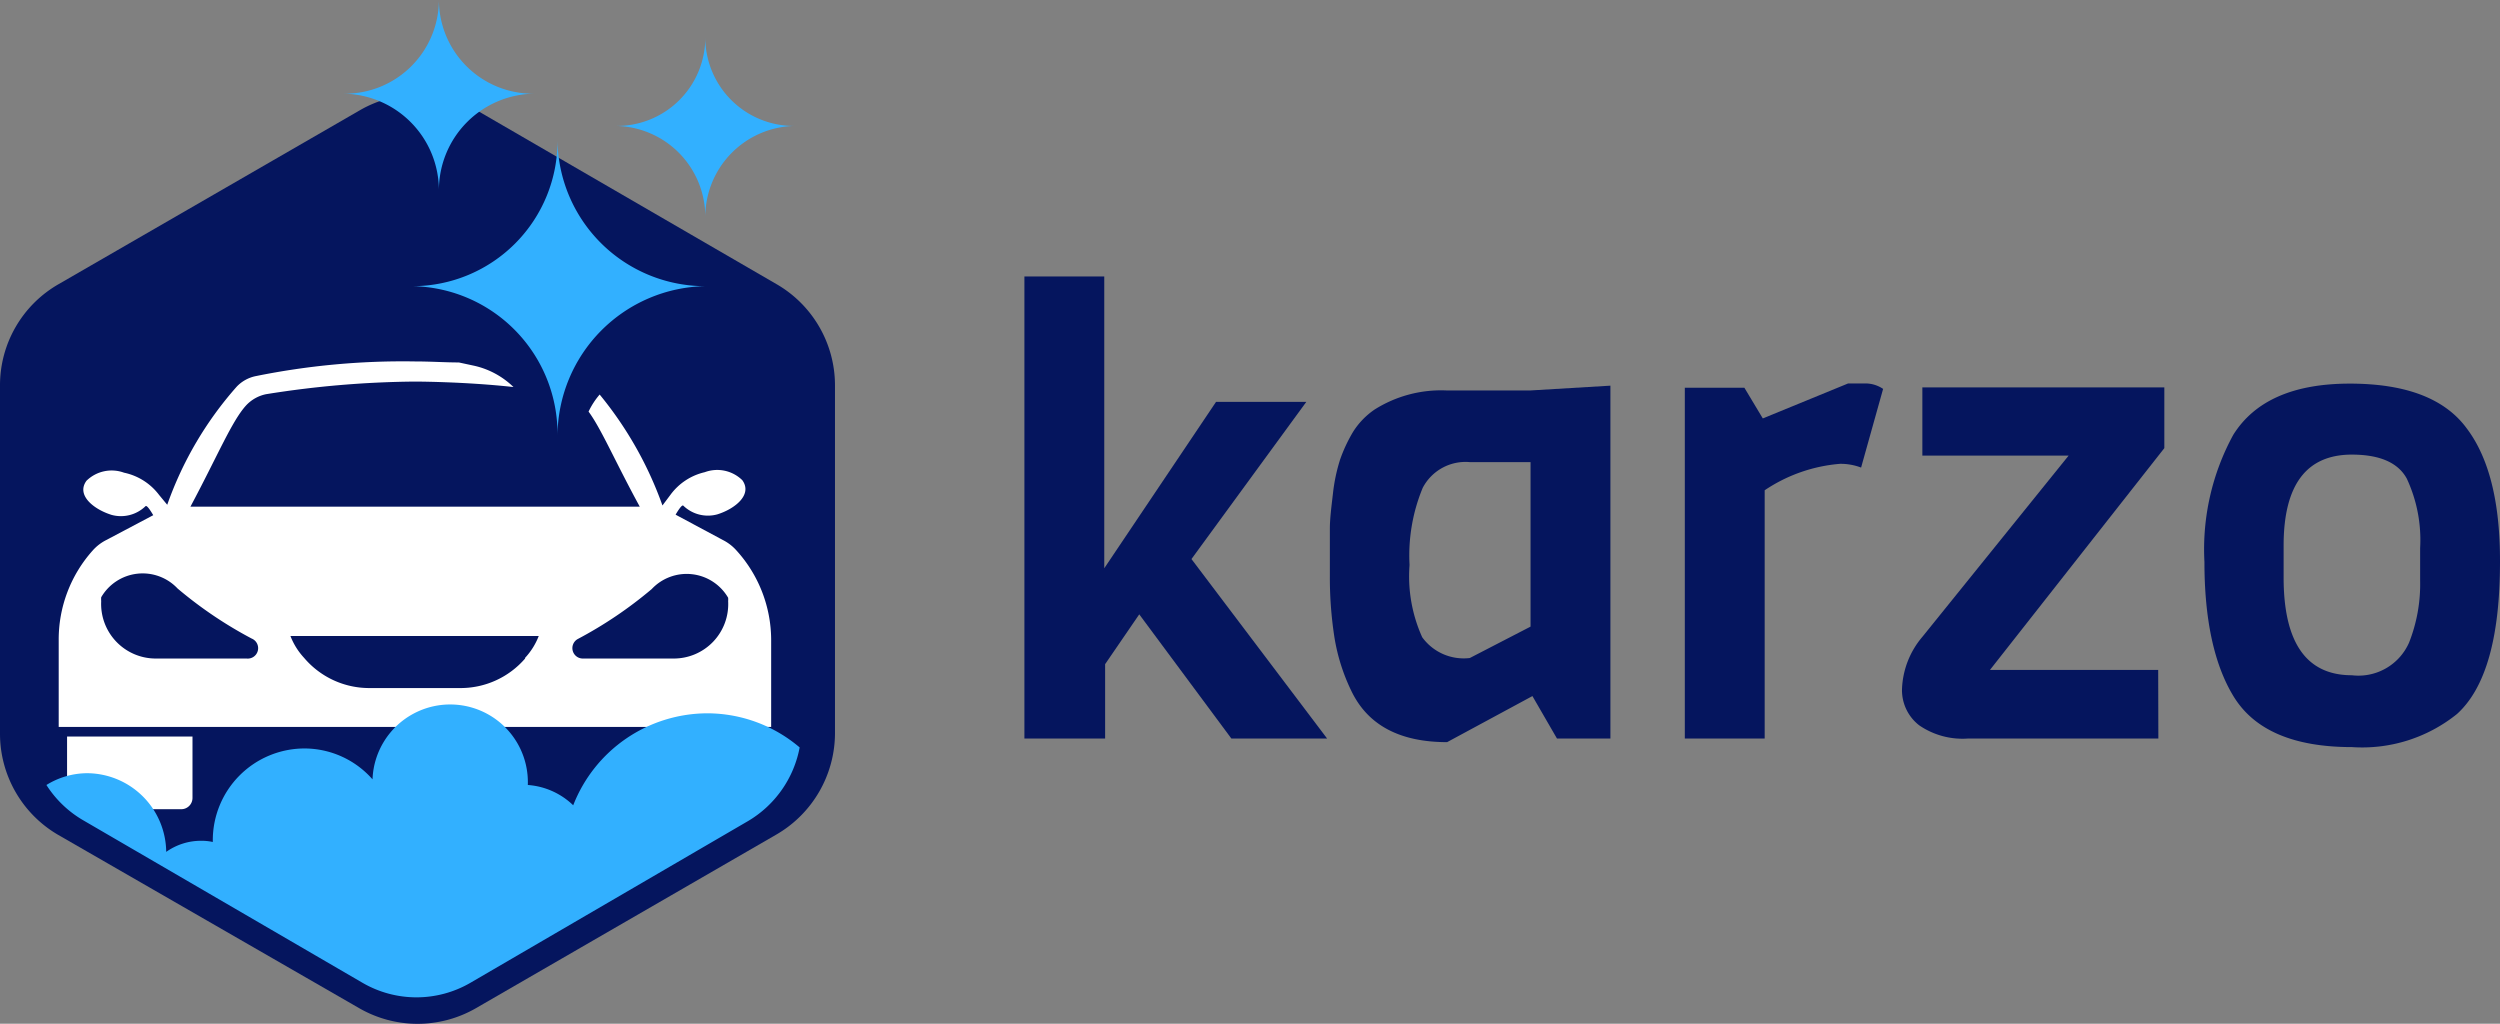
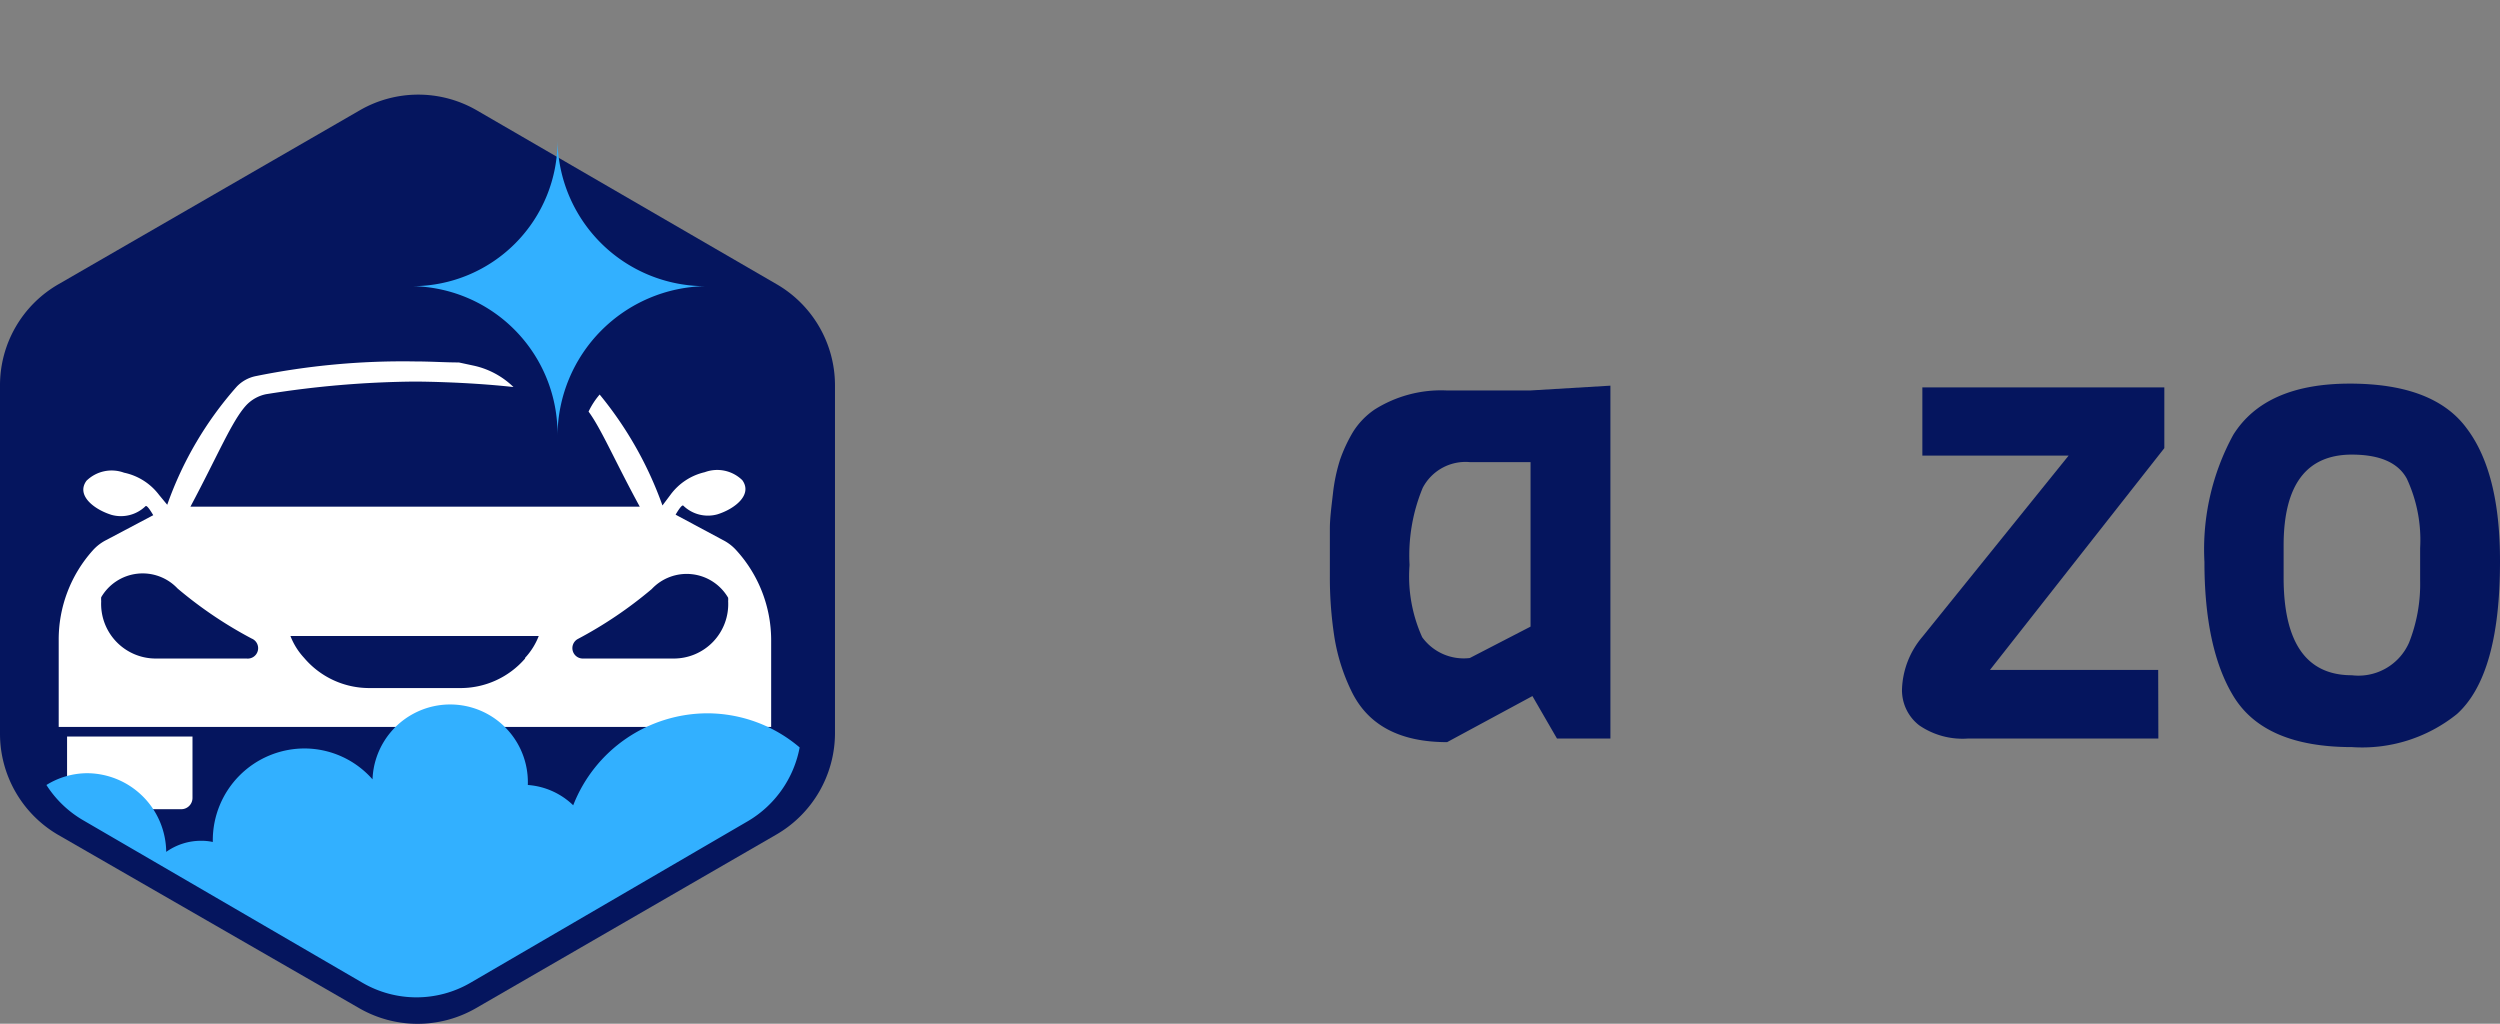
<svg xmlns="http://www.w3.org/2000/svg" width="146.5" height="59.99" viewBox="0 0 146.5 59.99">
  <rect x="0" y="0" width="146.5" height="59.99" fill="#808080" stroke="none" />
  <title>logo</title>
  <path d="M45.59,16.66,28,6.46a6.85,6.85,0,0,0-6.84,0L3.49,16.66A6.83,6.83,0,0,0,.07,22.58V43a6.86,6.86,0,0,0,3.42,5.93L21.12,59.08a6.85,6.85,0,0,0,6.84,0L45.59,48.89A6.88,6.88,0,0,0,49,43V22.58A6.85,6.85,0,0,0,45.59,16.66Z" transform="translate(-0.07 0)" fill="#05155e" />
  <path d="M43.22,32.25a2.67,2.67,0,0,0-.78-.6l-2.78-1.49c.2-.34.38-.59.45-.53h0a2.07,2.07,0,0,0,2,.51c1-.31,2.08-1.14,1.46-2a2.1,2.1,0,0,0-2.2-.47,3.46,3.46,0,0,0-2,1.31l-.48.64a21.69,21.69,0,0,0-3.68-6.5,4.44,4.44,0,0,0-.65,1c.74,1,1.55,2.91,3,5.57H11.23c1.6-3,2.42-5,3.25-5.92a2.2,2.2,0,0,1,1.18-.67,57.7,57.7,0,0,1,8.71-.74s2.88,0,5.79.32a4.82,4.82,0,0,0-2.27-1.24l-.93-.2c-.8,0-1.66-.06-2.59-.06a43.34,43.34,0,0,0-9.31.86,2.12,2.12,0,0,0-1.12.62,20.91,20.91,0,0,0-4.07,6.92L9.39,29A3.46,3.46,0,0,0,7.34,27.7a2.11,2.11,0,0,0-2.2.47c-.62.84.41,1.67,1.46,2a2.07,2.07,0,0,0,2-.51h0c.07-.06.25.19.45.53L6.29,31.65a2.67,2.67,0,0,0-.78.6,7.82,7.82,0,0,0-2,5.27V42.6H45.26V37.52A7.82,7.82,0,0,0,43.22,32.25Zm-28.7,6.34H9.19A3.2,3.2,0,0,1,6,35.23,1.5,1.5,0,0,1,6,35a2.81,2.81,0,0,1,4.48-.51,24.37,24.37,0,0,0,4.34,2.93A.61.61,0,0,1,14.52,38.59Zm16.32,0A5,5,0,0,1,27,40.32H21.73a5,5,0,0,1-3.84-1.77,4,4,0,0,1-.8-1.28H31.64A4,4,0,0,1,30.84,38.55Zm8.7,0H34.21a.61.61,0,0,1-.29-1.14,24.37,24.37,0,0,0,4.34-2.93,2.81,2.81,0,0,1,4.48.51,1.5,1.5,0,0,1,0,.2A3.19,3.19,0,0,1,39.54,38.59ZM4,46.77a.66.66,0,0,0,.65.65H10.7a.66.66,0,0,0,.65-.65V43.16H4Z" transform="translate(-0.07 0)" fill="#fff" fill-rule="evenodd" />
  <path d="M32.74,8.2a8.51,8.51,0,0,1-8.46,8.57,8.66,8.66,0,0,1,8.46,8.75,8.82,8.82,0,0,1,8.65-8.75A8.66,8.66,0,0,1,32.74,8.2Z" transform="translate(-0.07 0)" fill="#32b0ff" fill-rule="evenodd" />
-   <path d="M41.4,2.2a5.18,5.18,0,0,1-5.26,5.18,5.33,5.33,0,0,1,5.26,5.36,5.34,5.34,0,0,1,5.26-5.36A5.19,5.19,0,0,1,41.4,2.2Z" transform="translate(-0.07 0)" fill="#32b0ff" />
  <path d="M41.53,41.8a8.46,8.46,0,0,0-7.87,5.39A4.26,4.26,0,0,0,31,46h0a4.55,4.55,0,0,0-9.1-.33,5.32,5.32,0,0,0-4-1.81,5.38,5.38,0,0,0-5.36,5.41v.07a3.08,3.08,0,0,0-.68-.07,3.52,3.52,0,0,0-2.05.65,4.66,4.66,0,0,0-4.64-4.61A4.57,4.57,0,0,0,2.79,46,6.32,6.32,0,0,0,5,48.1l16.31,9.49a6.29,6.29,0,0,0,6.33,0L43.93,48.1a6.38,6.38,0,0,0,3-4.3A8.37,8.37,0,0,0,41.53,41.8Z" transform="translate(-0.07 0)" fill="#32b0ff" />
-   <path d="M25.79,0a5.51,5.51,0,0,1-5.61,5.49,5.67,5.67,0,0,1,5.61,5.67,5.66,5.66,0,0,1,5.6-5.67A5.51,5.51,0,0,1,25.79,0Z" transform="translate(-0.07 0)" fill="#32b0ff" fill-rule="evenodd" />
-   <path d="M77.84,43.28H72.23L66.83,36l-2,2.92v4.36H60.1V16.2h4.68V33.3l6.55-9.75h5.29l-6.73,9.21Z" transform="translate(-0.07 0)" fill="#05155e" />
  <path d="M94.44,43.28H91.31l-1.44-2.49-5,2.7q-4.17,0-5.61-3a11.3,11.3,0,0,1-1-3.19A22.84,22.84,0,0,1,78,33.72c0-1.24,0-2.15,0-2.74s.09-1.27.18-2.05a10.21,10.21,0,0,1,.42-2,8.9,8.9,0,0,1,.77-1.64A4.46,4.46,0,0,1,80.62,24a7.3,7.3,0,0,1,4.21-1.12h4.93l4.68-.28Zm-4.68-6.56V27.08H86.2a2.83,2.83,0,0,0-2.76,1.51,10.35,10.35,0,0,0-.77,4.52,8.66,8.66,0,0,0,.74,4.23,3,3,0,0,0,2.79,1.22Z" transform="translate(-0.07 0)" fill="#05155e" />
-   <path d="M110.42,22.79l-1.29,4.61a3.37,3.37,0,0,0-1.23-.22,9.24,9.24,0,0,0-4.42,1.55V43.28H98.8V22.72h3.49l1.08,1.8,5-2.05c.24,0,.56,0,1,0A1.84,1.84,0,0,1,110.42,22.79Z" transform="translate(-0.07 0)" fill="#05155e" />
  <path d="M126.55,43.28H115.36a4.48,4.48,0,0,1-2.83-.78,2.6,2.6,0,0,1-1-2.18,5,5,0,0,1,1.19-3l8.57-10.62h-8.57v-4h14.18v3.56l-10.22,13h9.86Z" transform="translate(-0.07 0)" fill="#05155e" />
  <path d="M146.57,32.91c0,4.44-.84,7.41-2.52,8.93a8.85,8.85,0,0,1-6.16,1.94q-5.14,0-6.95-3c-1.12-1.85-1.69-4.47-1.69-7.85a14,14,0,0,1,1.69-7.45q1.88-3,6.83-3t6.87,2.65Q146.58,27.72,146.57,32.91ZM141.89,34V32.12a8.51,8.51,0,0,0-.78-4.07c-.51-.94-1.59-1.41-3.22-1.41q-4,0-4,5.33v1.87q0,5.73,4,5.73a3.24,3.24,0,0,0,3.35-1.91A9.34,9.34,0,0,0,141.89,34Z" transform="translate(-0.07 0)" fill="#05155e" />
</svg>